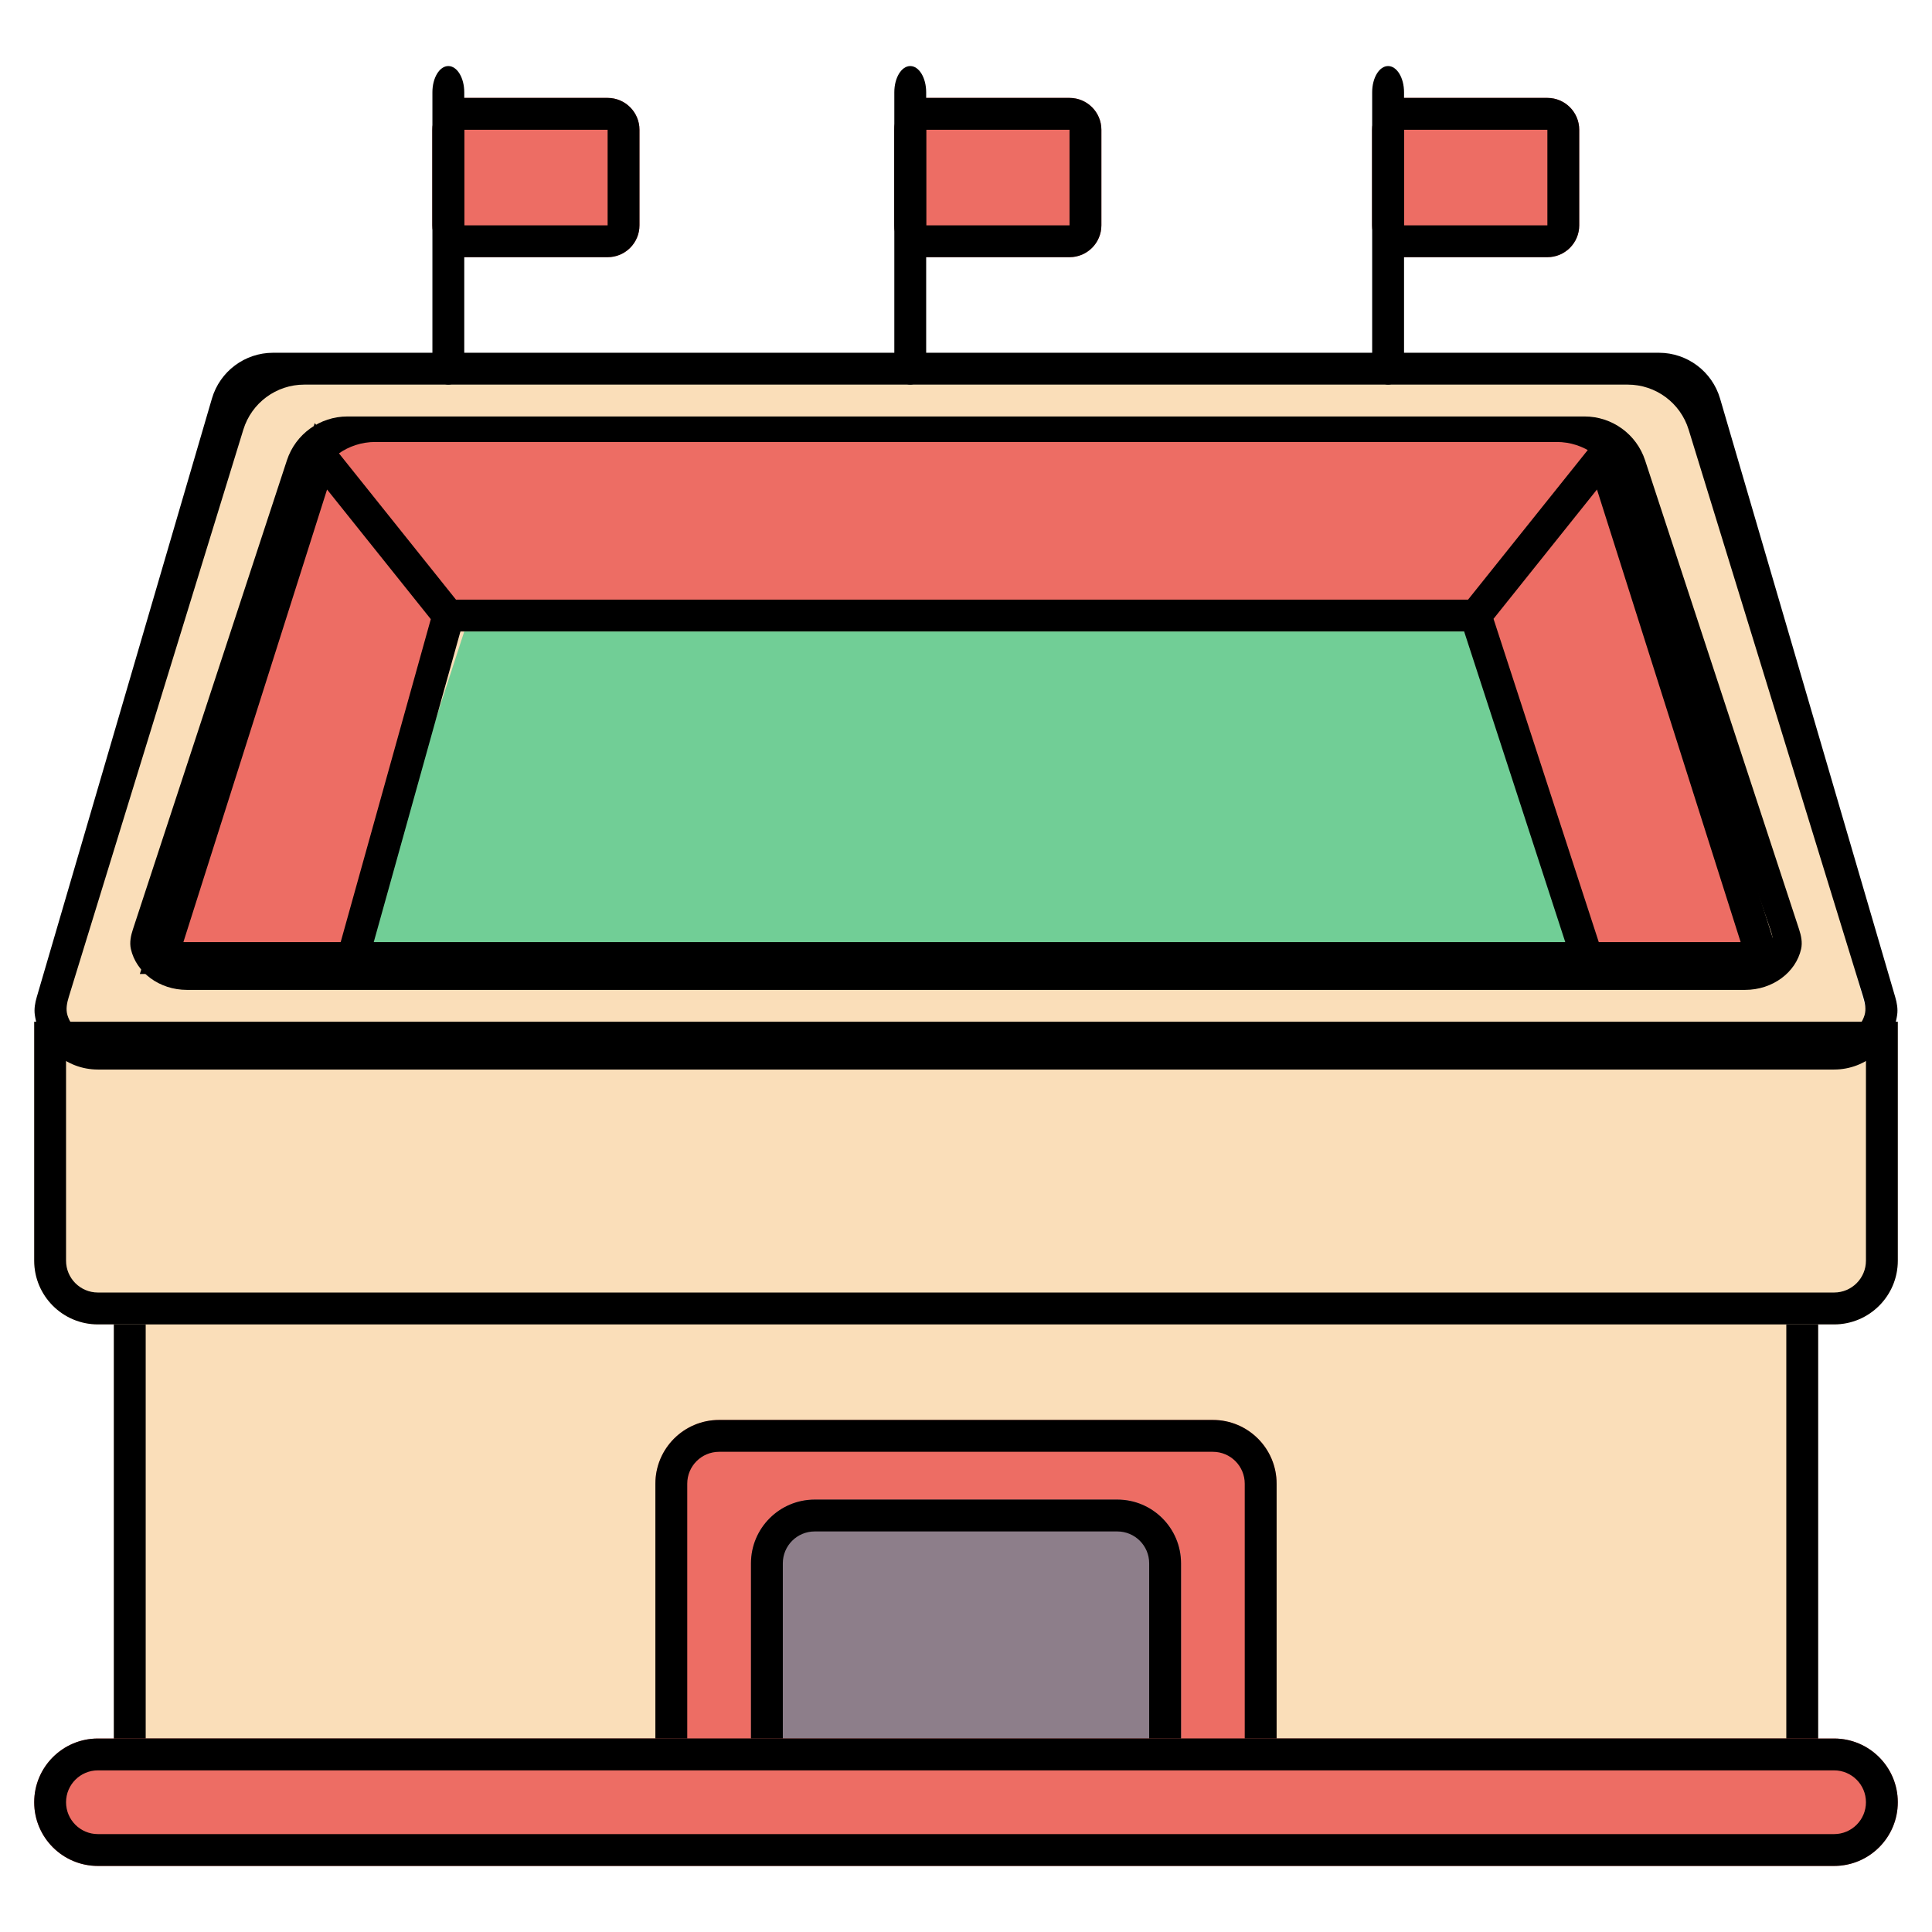
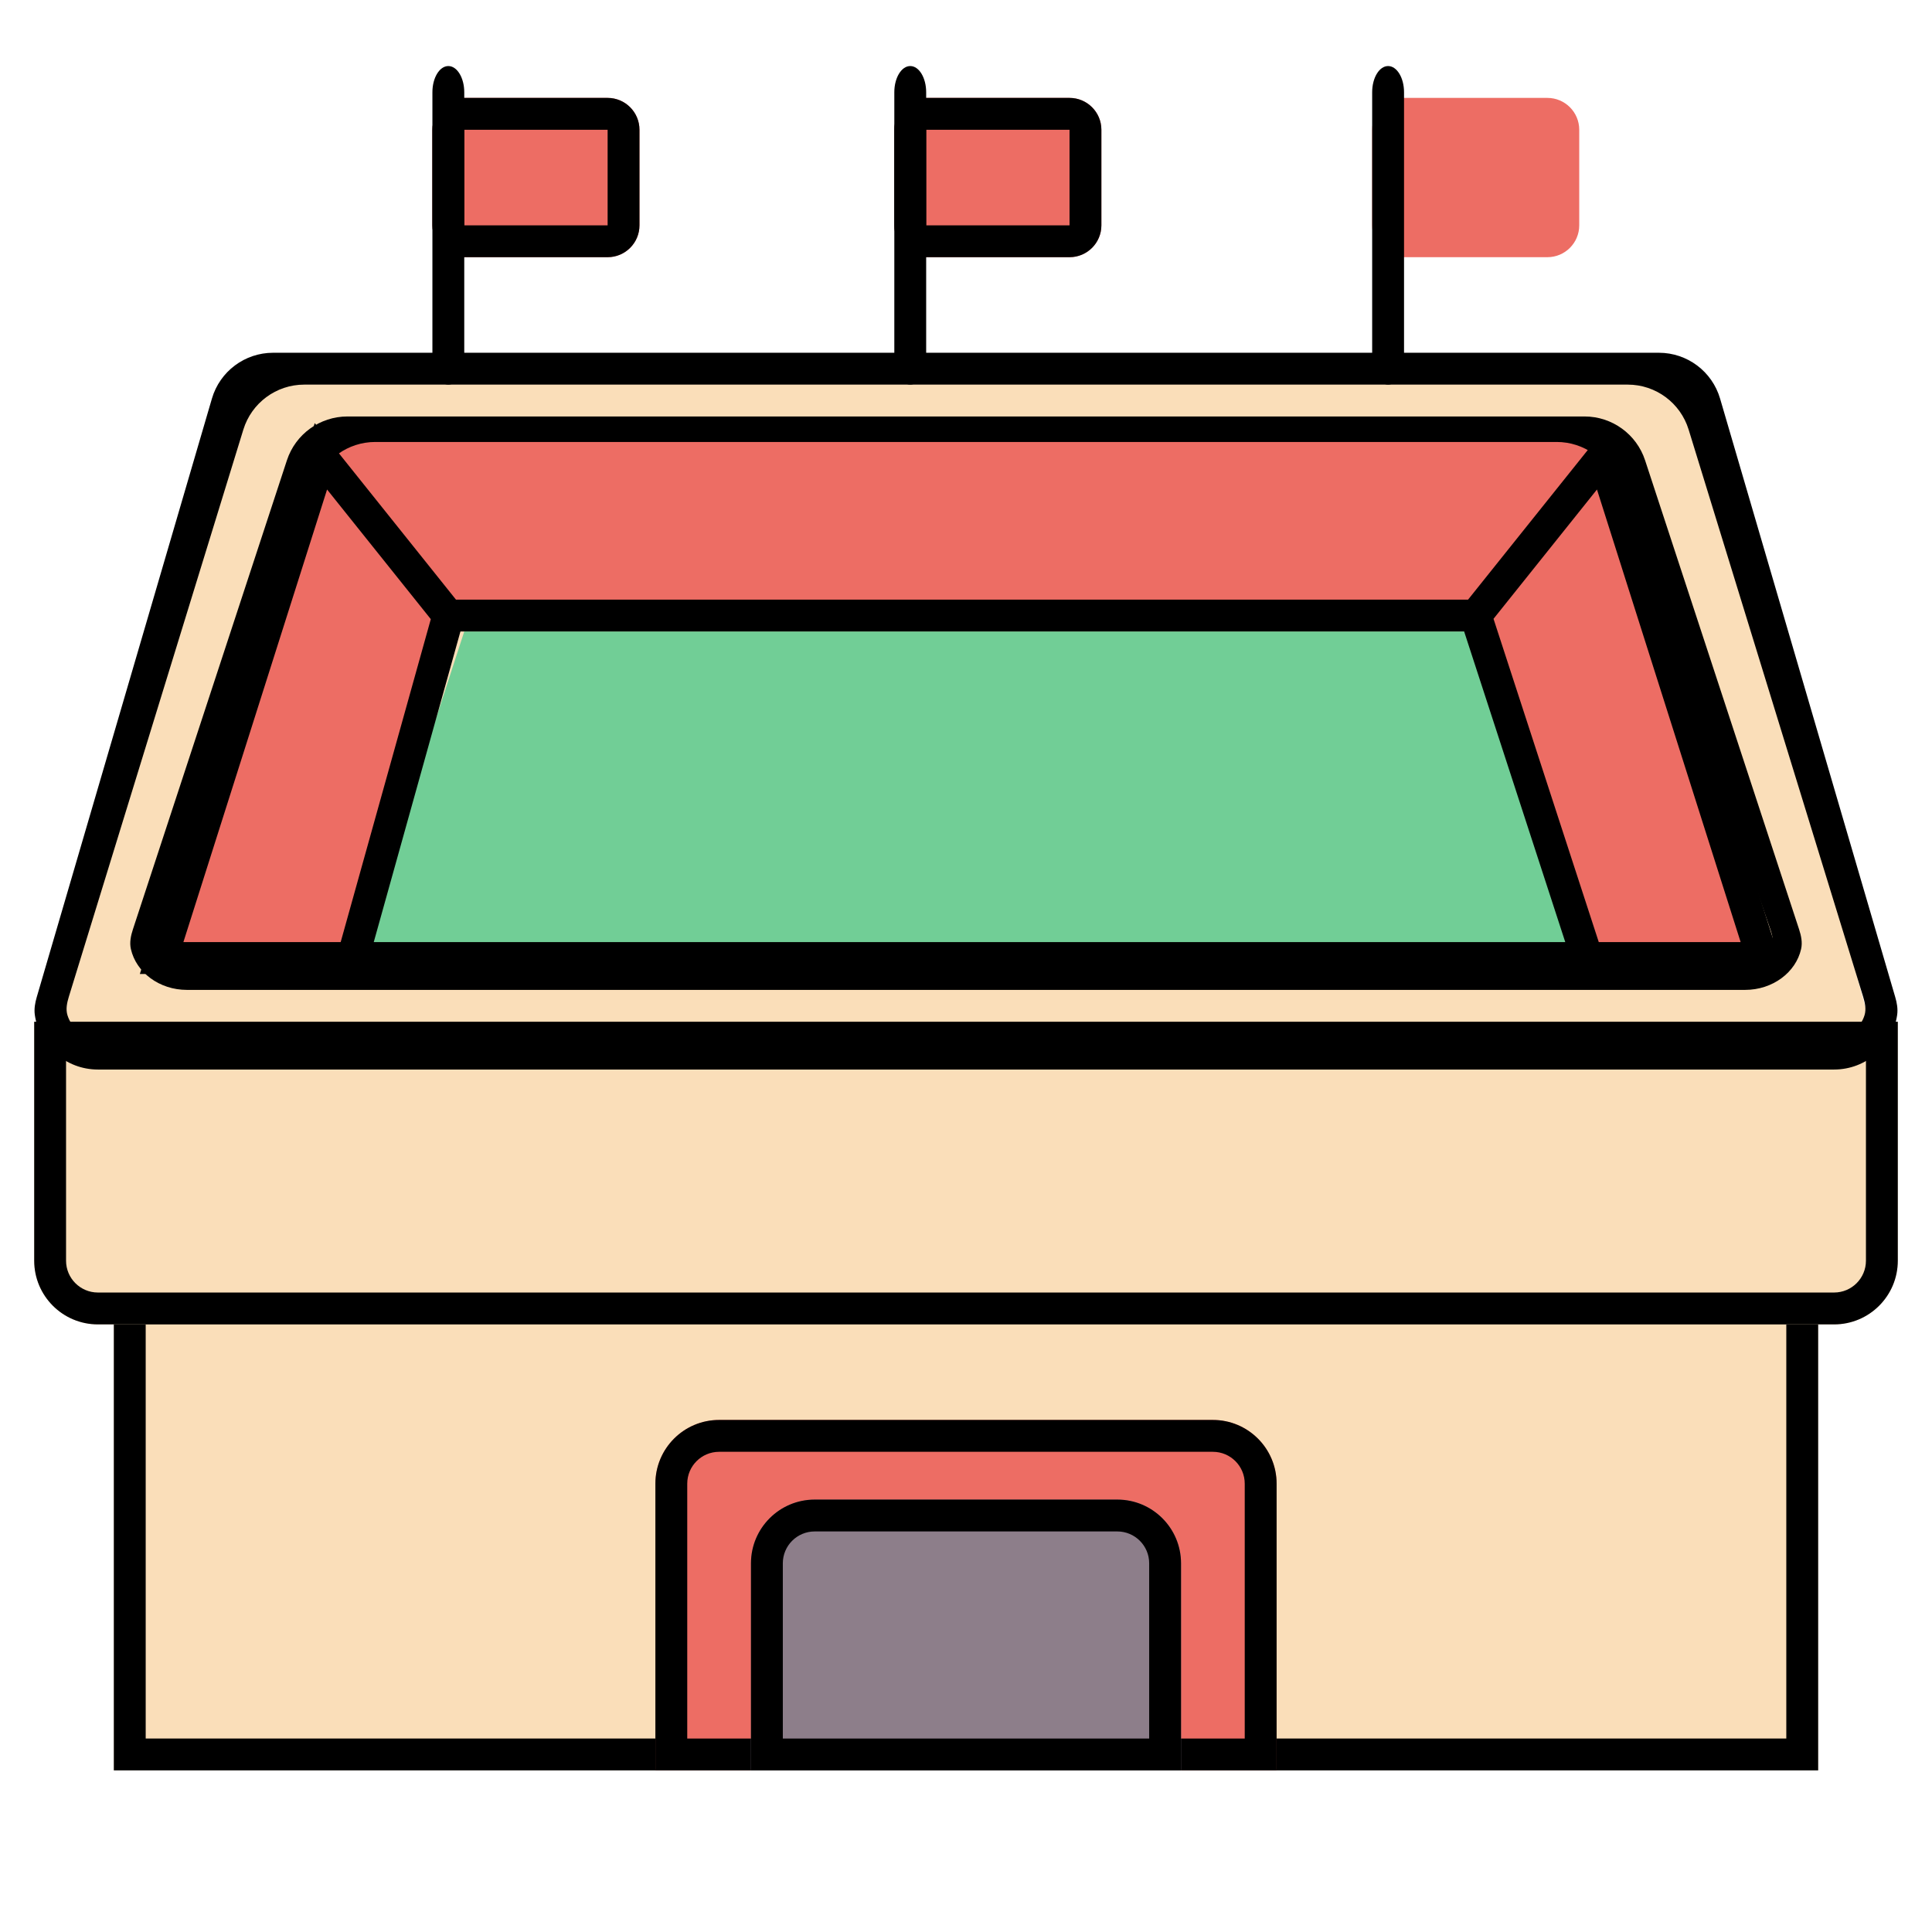
<svg xmlns="http://www.w3.org/2000/svg" width="117" height="117" viewBox="0 0 117 117" fill="none">
  <path d="M3.035 62.841L14.611 22.81H102.389L113.482 62.841H3.035Z" fill="#FADEB9" />
  <path d="M89.367 38.243H28.115L21.845 57.535H95.637L89.367 38.243Z" fill="#71CE96" />
  <path d="M96.12 26.668H19.916L9.305 58.018L21.363 58.5L27.633 37.761H89.367L96.12 58.5H106.73L96.12 26.668Z" fill="#ED6D64" />
  <path d="M6.894 78.274H110.106V107.212H6.894V78.274Z" fill="#FADEB9" />
  <path fill-rule="evenodd" clip-rule="evenodd" d="M108.177 80.204H8.823V105.283H108.177V80.204ZM6.894 78.274V107.212H110.106V78.274H6.894Z" fill="black" />
  <path d="M2.071 61.876H114.929V76.345C114.929 78.476 113.202 80.204 111.071 80.204H5.929C3.798 80.204 2.071 78.476 2.071 76.345V61.876Z" fill="#FADEB9" />
  <path fill-rule="evenodd" clip-rule="evenodd" d="M113 63.805H4V76.345C4 77.411 4.864 78.274 5.929 78.274H111.071C112.136 78.274 113 77.411 113 76.345V63.805ZM2.071 61.876V76.345C2.071 78.476 3.798 80.204 5.929 80.204H111.071C113.202 80.204 114.929 78.476 114.929 76.345V61.876H2.071Z" fill="black" />
  <path fill-rule="evenodd" clip-rule="evenodd" d="M102.262 26.016C101.764 24.397 100.269 23.292 98.575 23.292H18.424C16.731 23.292 15.235 24.397 14.737 26.016L4.17 60.357C4.057 60.725 3.972 61.116 4.086 61.483C4.329 62.27 5.062 62.841 5.929 62.841H111.07C111.937 62.841 112.67 62.27 112.914 61.483C113.027 61.116 112.942 60.725 112.829 60.357L102.262 26.016ZM16.537 21.363C14.823 21.363 13.315 22.493 12.834 24.137L2.226 60.381C2.123 60.733 2.058 61.1 2.109 61.463C2.377 63.333 3.985 64.77 5.929 64.77H111.07C113.014 64.77 114.622 63.333 114.89 61.463C114.942 61.1 114.877 60.733 114.773 60.381L104.166 24.137C103.684 22.493 102.176 21.363 100.463 21.363H16.537Z" fill="black" />
  <path fill-rule="evenodd" clip-rule="evenodd" d="M97.919 29.364C97.382 27.808 95.918 26.765 94.272 26.765H22.728C21.082 26.765 19.617 27.808 19.081 29.364L9.801 56.248C9.661 56.653 9.547 57.101 9.737 57.484C10.006 58.026 10.614 58.404 11.321 58.404H105.679C106.386 58.404 106.994 58.026 107.263 57.484C107.453 57.101 107.339 56.653 107.199 56.248L97.919 29.364ZM21.041 25.221C19.373 25.221 17.895 26.292 17.375 27.876L8.051 56.274C7.923 56.662 7.836 57.074 7.926 57.472C8.245 58.884 9.644 59.947 11.321 59.947H105.679C107.356 59.947 108.755 58.884 109.073 57.472C109.164 57.074 109.077 56.662 108.949 56.274L99.625 27.876C99.105 26.292 97.626 25.221 95.959 25.221H21.041Z" fill="black" />
  <path d="M39.69 89.85C39.69 87.719 41.418 85.991 43.549 85.991H73.451C75.582 85.991 77.31 87.719 77.31 89.85V107.212H39.69V89.85Z" fill="#ED6D64" />
  <path fill-rule="evenodd" clip-rule="evenodd" d="M73.451 87.92H43.549C42.483 87.92 41.619 88.784 41.619 89.85V105.283H75.38V89.85C75.38 88.784 74.517 87.92 73.451 87.92ZM43.549 85.991C41.418 85.991 39.69 87.719 39.69 89.85V107.212H77.31V89.85C77.31 87.719 75.582 85.991 73.451 85.991H43.549Z" fill="black" />
  <path d="M45.478 94.673C45.478 92.542 47.206 90.814 49.336 90.814H67.664C69.795 90.814 71.522 92.542 71.522 94.673V107.212H45.478V94.673Z" fill="#8D7E8A" />
  <path fill-rule="evenodd" clip-rule="evenodd" d="M67.664 92.743H49.336C48.271 92.743 47.407 93.607 47.407 94.673V105.283H69.593V94.673C69.593 93.607 68.729 92.743 67.664 92.743ZM49.336 90.814C47.206 90.814 45.478 92.542 45.478 94.673V107.212H71.522V94.673C71.522 92.542 69.795 90.814 67.664 90.814H49.336Z" fill="black" />
  <path fill-rule="evenodd" clip-rule="evenodd" d="M19.06 25.622L27.614 36.314H88.904L97.458 25.622L108.048 58.982H8.469L19.06 25.622ZM88.667 38.243H27.883L22.634 57.053H94.791L88.667 38.243ZM96.82 57.053H105.412L96.711 29.644L90.446 37.475L96.82 57.053ZM20.631 57.053L26.089 37.495L19.807 29.644L11.106 57.053H20.631Z" fill="black" />
-   <path d="M2.071 109.142C2.071 107.011 3.798 105.283 5.929 105.283H111.071C113.202 105.283 114.929 107.011 114.929 109.142C114.929 111.273 113.202 113 111.071 113H5.929C3.798 113 2.071 111.273 2.071 109.142Z" fill="#ED6D64" />
-   <path fill-rule="evenodd" clip-rule="evenodd" d="M111.071 107.212H5.929C4.864 107.212 4 108.076 4 109.142C4 110.207 4.864 111.071 5.929 111.071H111.071C112.136 111.071 113 110.207 113 109.142C113 108.076 112.136 107.212 111.071 107.212ZM5.929 105.283C3.798 105.283 2.071 107.011 2.071 109.142C2.071 111.273 3.798 113 5.929 113H111.071C113.202 113 114.929 111.273 114.929 109.142C114.929 107.011 113.202 105.283 111.071 105.283H5.929Z" fill="black" />
  <path d="M26.186 7.858C26.186 6.793 27.05 5.929 28.115 5.929H36.797C37.862 5.929 38.726 6.793 38.726 7.858V13.646C38.726 14.711 37.862 15.575 36.797 15.575H28.115C27.05 15.575 26.186 14.711 26.186 13.646V7.858Z" fill="#ED6D64" />
  <path fill-rule="evenodd" clip-rule="evenodd" d="M36.797 7.858H28.115L28.115 13.646H36.797V7.858ZM28.115 5.929C27.05 5.929 26.186 6.793 26.186 7.858V13.646C26.186 14.711 27.05 15.575 28.115 15.575H36.797C37.862 15.575 38.726 14.711 38.726 13.646V7.858C38.726 6.793 37.862 5.929 36.797 5.929H28.115Z" fill="black" />
  <path fill-rule="evenodd" clip-rule="evenodd" d="M27.151 4C27.683 4 28.115 4.71 28.115 5.586L28.115 21.706C28.115 22.582 27.683 23.292 27.151 23.292C26.618 23.292 26.186 22.582 26.186 21.706L26.186 5.586C26.186 4.71 26.618 4 27.151 4Z" fill="black" />
  <path d="M54.159 7.858C54.159 6.793 55.023 5.929 56.088 5.929H64.77C65.835 5.929 66.699 6.793 66.699 7.858V13.646C66.699 14.711 65.835 15.575 64.77 15.575H56.088C55.023 15.575 54.159 14.711 54.159 13.646V7.858Z" fill="#ED6D64" />
  <path fill-rule="evenodd" clip-rule="evenodd" d="M64.77 7.858H56.088L56.088 13.646H64.77V7.858ZM56.088 5.929C55.023 5.929 54.159 6.793 54.159 7.858V13.646C54.159 14.711 55.023 15.575 56.088 15.575H64.77C65.835 15.575 66.699 14.711 66.699 13.646V7.858C66.699 6.793 65.835 5.929 64.77 5.929H56.088Z" fill="black" />
  <path fill-rule="evenodd" clip-rule="evenodd" d="M55.124 4C55.657 4 56.088 4.71 56.088 5.586L56.088 21.706C56.088 22.582 55.657 23.292 55.124 23.292C54.591 23.292 54.159 22.582 54.159 21.706L54.159 5.586C54.159 4.71 54.591 4 55.124 4Z" fill="black" />
  <path d="M83.097 7.858C83.097 6.793 83.961 5.929 85.027 5.929H93.708C94.774 5.929 95.637 6.793 95.637 7.858V13.646C95.637 14.711 94.774 15.575 93.708 15.575H85.027C83.961 15.575 83.097 14.711 83.097 13.646V7.858Z" fill="#ED6D64" />
-   <path fill-rule="evenodd" clip-rule="evenodd" d="M93.708 7.858H85.027L85.027 13.646H93.708V7.858ZM85.027 5.929C83.961 5.929 83.097 6.793 83.097 7.858V13.646C83.097 14.711 83.961 15.575 85.027 15.575H93.708C94.774 15.575 95.637 14.711 95.637 13.646V7.858C95.637 6.793 94.774 5.929 93.708 5.929H85.027Z" fill="black" />
  <path fill-rule="evenodd" clip-rule="evenodd" d="M84.062 4C84.595 4 85.027 4.71 85.027 5.586L85.027 21.706C85.027 22.582 84.595 23.292 84.062 23.292C83.529 23.292 83.097 22.582 83.097 21.706L83.097 5.586C83.097 4.71 83.529 4 84.062 4Z" fill="black" />
</svg>